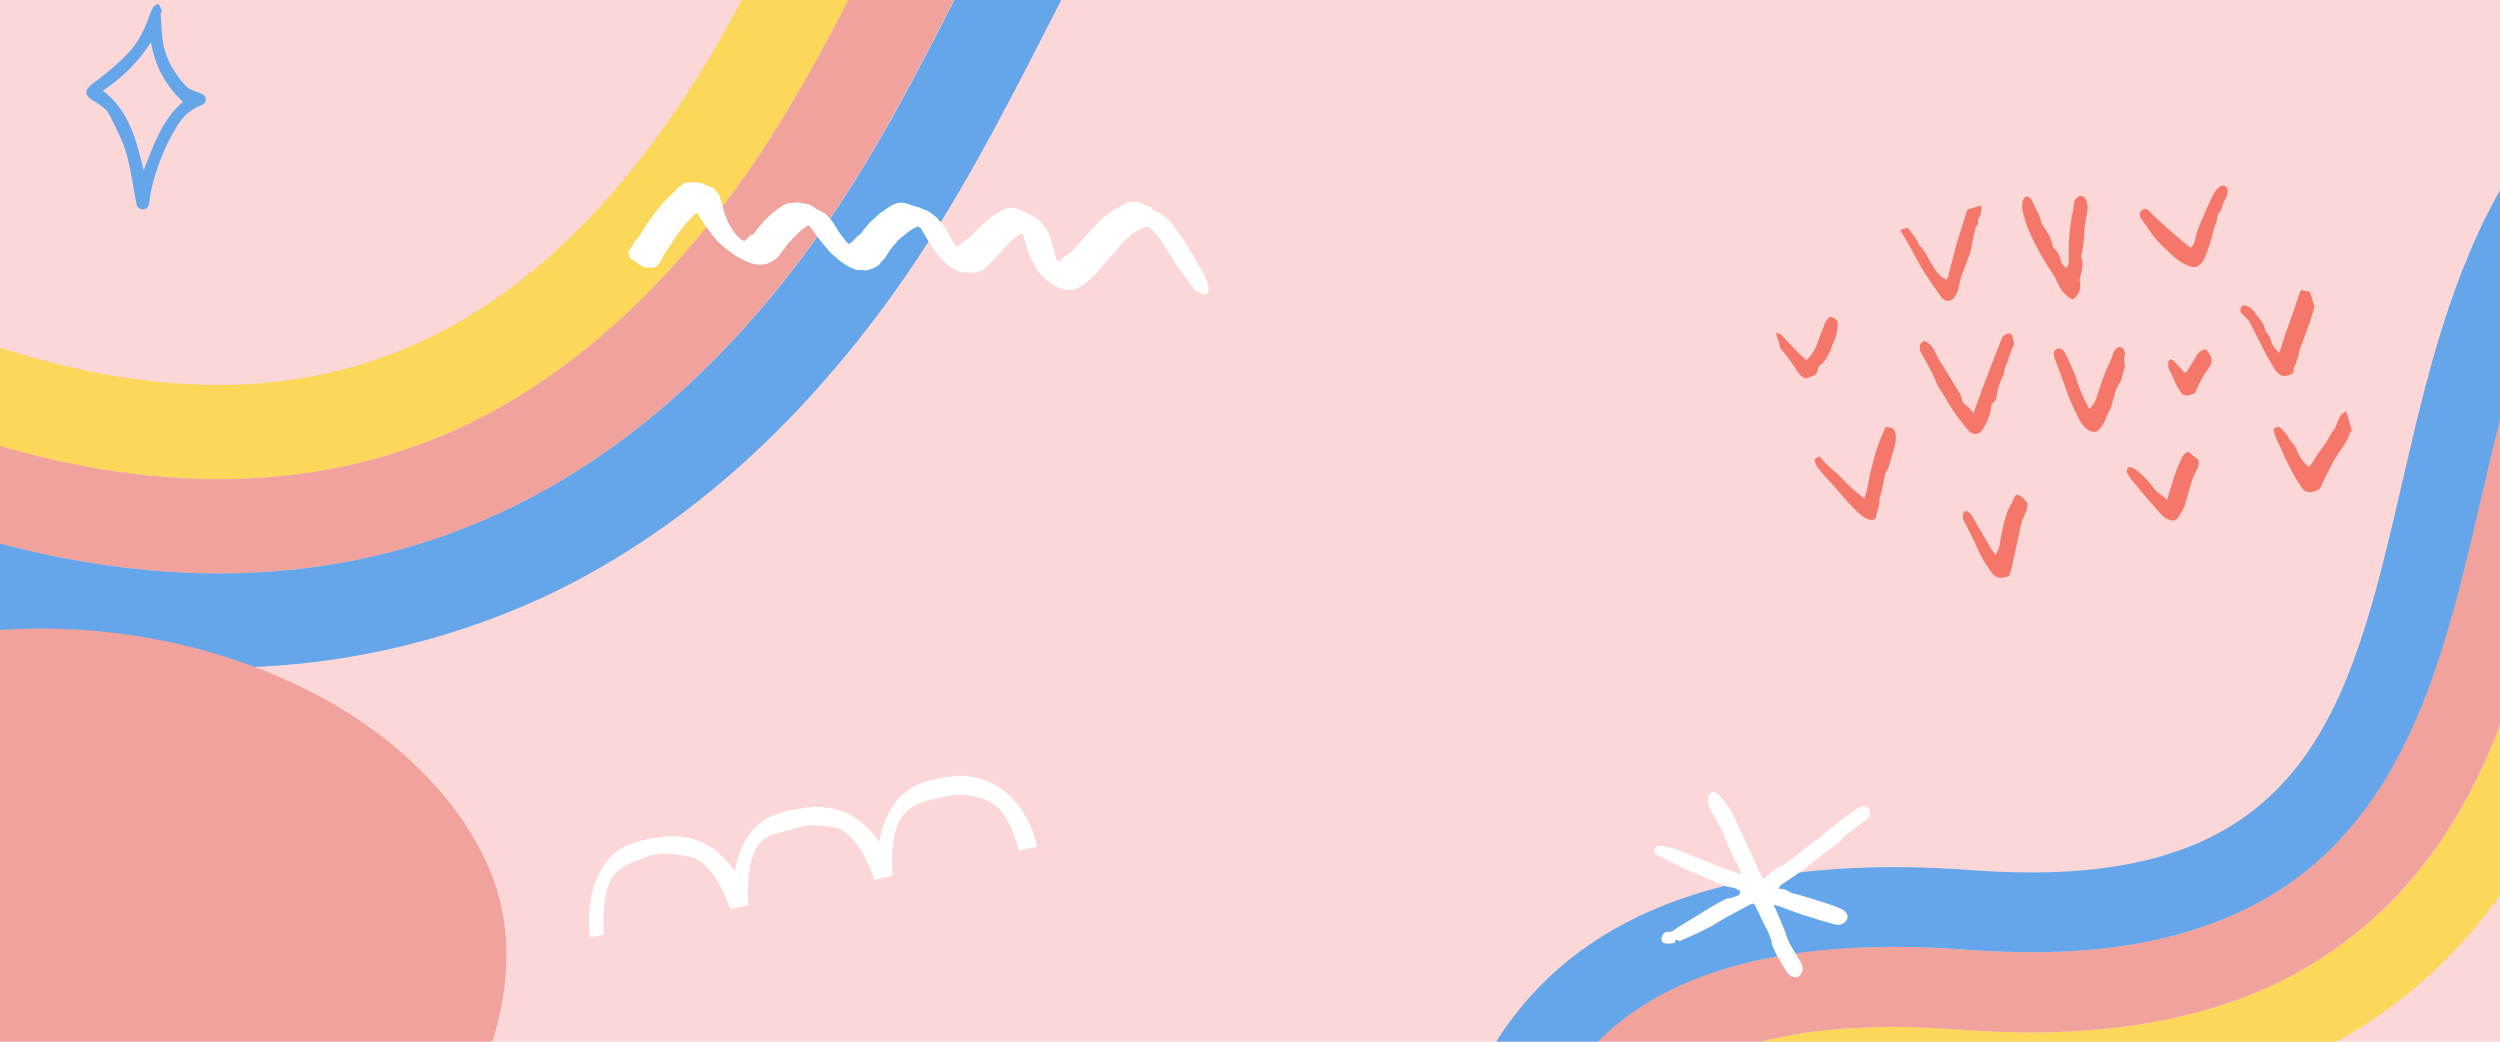
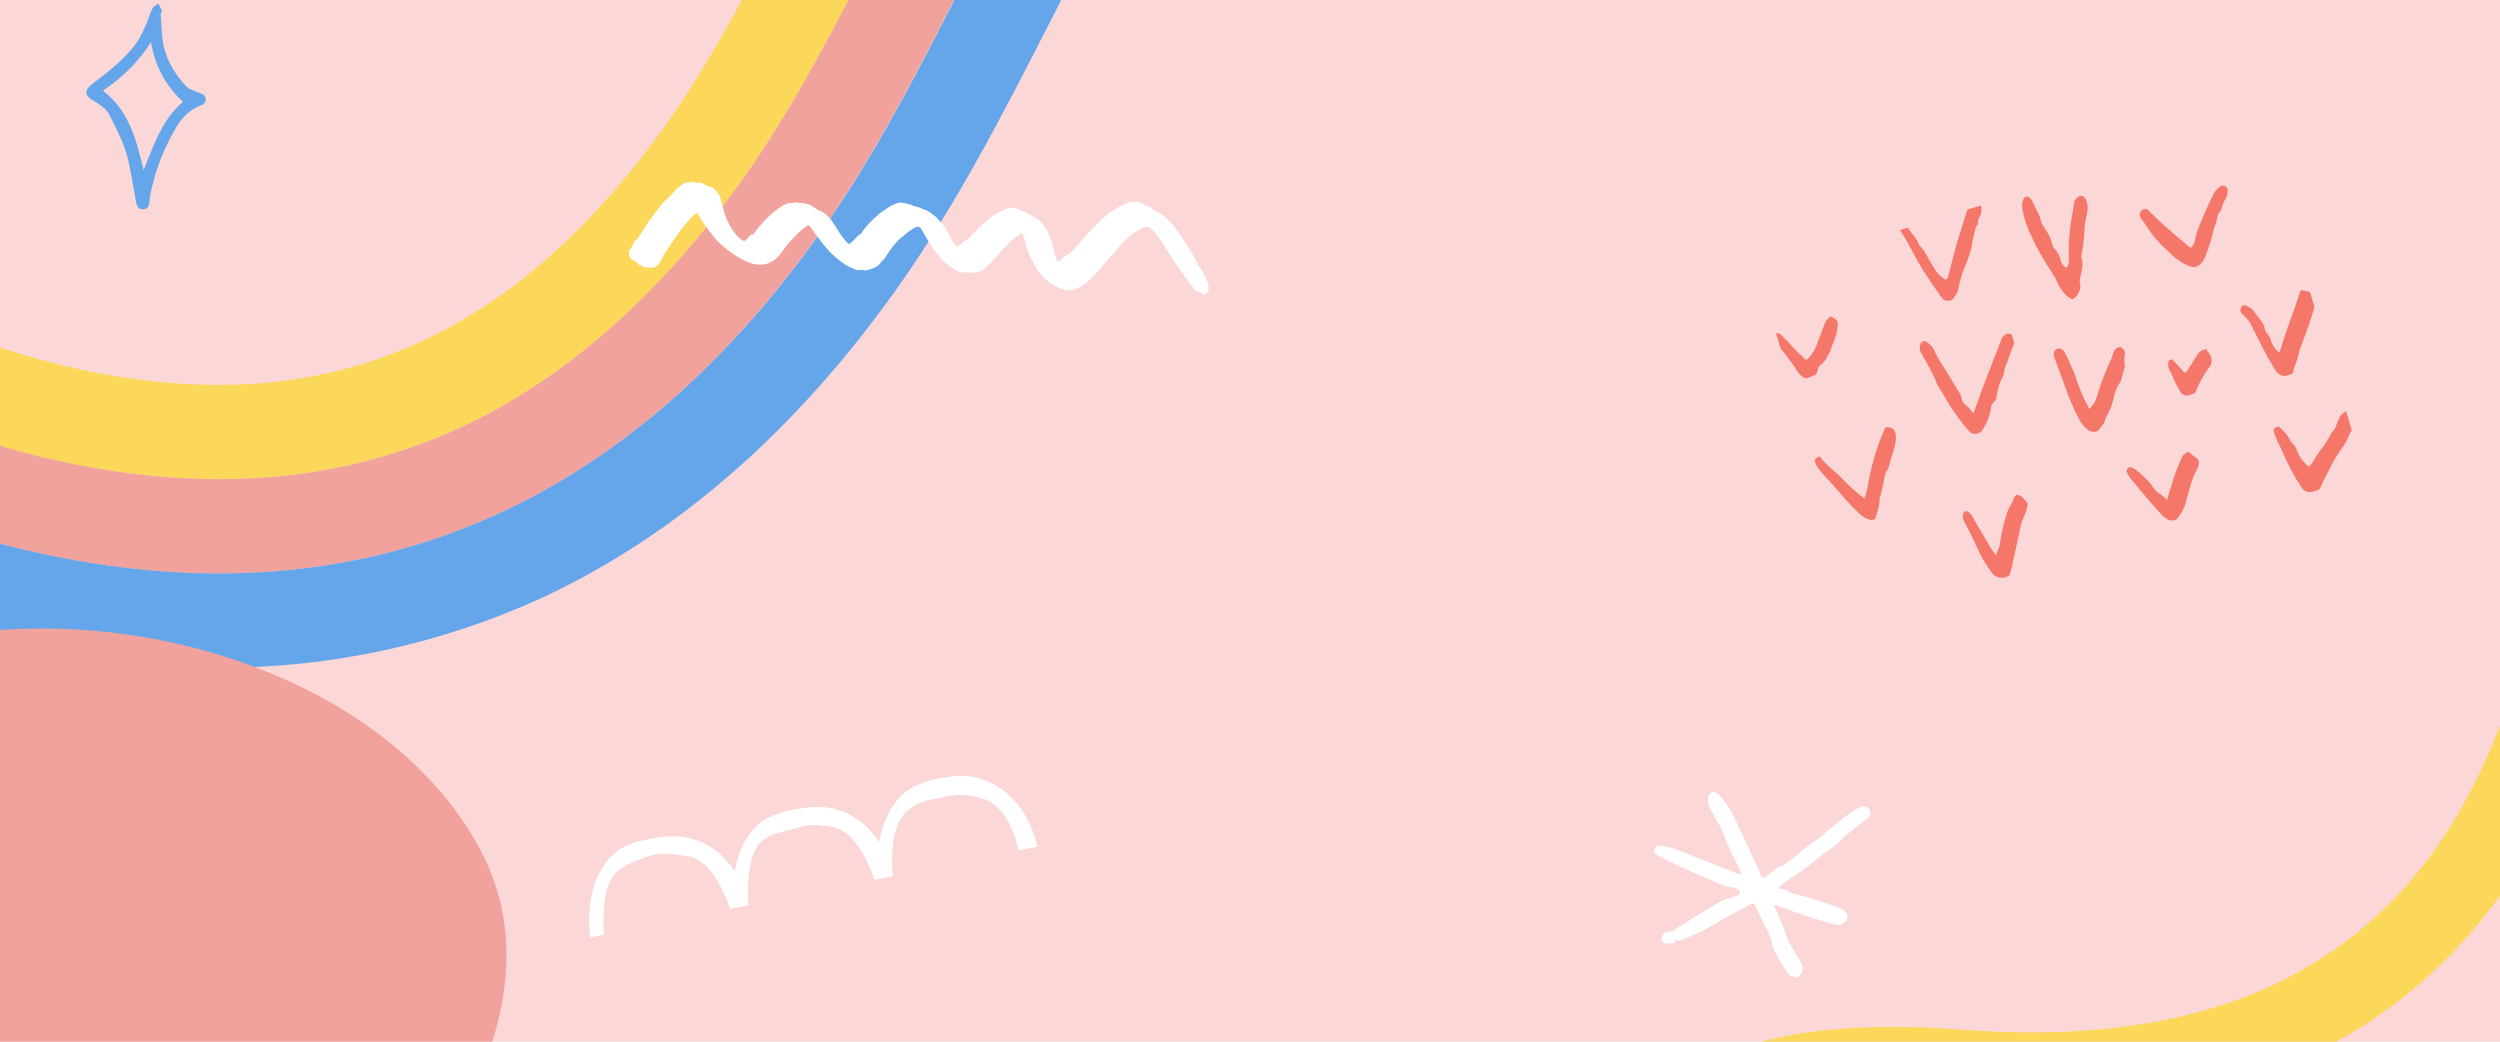
<svg xmlns="http://www.w3.org/2000/svg" width="1200" viewBox="0 0 900 375" height="500" preserveAspectRatio="xMidYMid meet">
  <defs>
    <clipPath id="b4cd6276cd">
      <path d="M 575 53 L 900 53 L 900 375 L 575 375 Z M 575 53 " clip-rule="nonzero" />
    </clipPath>
    <clipPath id="3aa2f5211a">
      <path d="M 1057.246 97.75 L 728.012 569.469 L 509.066 416.656 L 838.297 -55.062 Z M 1057.246 97.75 " clip-rule="nonzero" />
    </clipPath>
    <clipPath id="3e7d6785db">
      <path d="M 1057.246 97.75 L 728.012 569.469 L 509.066 416.656 L 838.297 -55.062 Z M 1057.246 97.75 " clip-rule="nonzero" />
    </clipPath>
    <clipPath id="821638e44f">
-       <path d="M 546 34 L 900 34 L 900 375 L 546 375 Z M 546 34 " clip-rule="nonzero" />
-     </clipPath>
+       </clipPath>
    <clipPath id="af2808fd89">
      <path d="M 1057.246 97.75 L 728.012 569.469 L 509.066 416.656 L 838.297 -55.062 Z M 1057.246 97.75 " clip-rule="nonzero" />
    </clipPath>
    <clipPath id="a768de29ed">
      <path d="M 1057.246 97.75 L 728.012 569.469 L 509.066 416.656 L 838.297 -55.062 Z M 1057.246 97.75 " clip-rule="nonzero" />
    </clipPath>
    <clipPath id="1d53accb12">
      <path d="M 520 17 L 900 17 L 900 375 L 520 375 Z M 520 17 " clip-rule="nonzero" />
    </clipPath>
    <clipPath id="1b4e7625f2">
      <path d="M 1057.246 97.75 L 728.012 569.469 L 509.066 416.656 L 838.297 -55.062 Z M 1057.246 97.75 " clip-rule="nonzero" />
    </clipPath>
    <clipPath id="e24762a5d1">
-       <path d="M 1057.246 97.75 L 728.012 569.469 L 509.066 416.656 L 838.297 -55.062 Z M 1057.246 97.75 " clip-rule="nonzero" />
-     </clipPath>
+       </clipPath>
    <clipPath id="18e543ebf5">
      <path d="M 0 0 L 391.477 0 L 391.477 173 L 0 173 Z M 0 0 " clip-rule="nonzero" />
    </clipPath>
    <clipPath id="5d87d3f634">
      <path d="M 0 0 L 391.477 0 L 391.477 207 L 0 207 Z M 0 0 " clip-rule="nonzero" />
    </clipPath>
    <clipPath id="c2c66d8585">
      <path d="M 0 0 L 391.477 0 L 391.477 240.125 L 0 240.125 Z M 0 0 " clip-rule="nonzero" />
    </clipPath>
    <clipPath id="9151c8b90a">
      <path d="M 595 285 L 674 285 L 674 352 L 595 352 Z M 595 285 " clip-rule="nonzero" />
    </clipPath>
    <clipPath id="c1d6fa4891">
      <path d="M 581.855 330.277 L 619.703 261.219 L 684.16 296.543 L 646.309 365.602 Z M 581.855 330.277 " clip-rule="nonzero" />
    </clipPath>
    <clipPath id="cb73ca1bfd">
      <path d="M 581.855 330.277 L 619.703 261.219 L 684.16 296.543 L 646.309 365.602 Z M 581.855 330.277 " clip-rule="nonzero" />
    </clipPath>
    <clipPath id="5a4a1e4c12">
      <path d="M 31 1.266 L 74.508 1.266 L 74.508 75.516 L 31 75.516 Z M 31 1.266 " clip-rule="nonzero" />
    </clipPath>
    <clipPath id="303006b00b">
      <path d="M 212 279 L 374 279 L 374 338 L 212 338 Z M 212 279 " clip-rule="nonzero" />
    </clipPath>
    <clipPath id="0fd68b0c4b">
      <path d="M 206.059 306.172 L 367.027 273.516 L 373.441 305.121 L 212.469 337.777 Z M 206.059 306.172 " clip-rule="nonzero" />
    </clipPath>
    <clipPath id="c23f3df259">
      <path d="M 206.059 306.172 L 367.027 273.516 L 373.441 305.121 L 212.469 337.777 Z M 206.059 306.172 " clip-rule="nonzero" />
    </clipPath>
    <clipPath id="09129b5da3">
      <path d="M 226 65.461 L 435.074 65.461 L 435.074 105.961 L 226 105.961 Z M 226 65.461 " clip-rule="nonzero" />
    </clipPath>
    <clipPath id="7d982d214d">
      <path d="M 637 66 L 850 66 L 850 209 L 637 209 Z M 637 66 " clip-rule="nonzero" />
    </clipPath>
    <clipPath id="c6ccc4083f">
      <path d="M 632.812 98.328 L 812.969 43.723 L 851.695 171.484 L 671.539 226.09 Z M 632.812 98.328 " clip-rule="nonzero" />
    </clipPath>
    <clipPath id="2d38b49fe7">
      <path d="M 629.941 95.781 L 816.555 39.219 L 856.152 169.852 L 669.535 226.414 Z M 629.941 95.781 " clip-rule="nonzero" />
    </clipPath>
  </defs>
  <rect x="-90" width="1080" fill="#ffffff" y="-37.5" height="450" fill-opacity="1" />
  <rect x="-90" width="1080" fill="#fcd7d7" y="-37.5" height="450" fill-opacity="1" />
  <g clip-path="url(#b4cd6276cd)">
    <g clip-path="url(#3aa2f5211a)">
      <g clip-path="url(#3e7d6785db)">
        <path fill="#fbd75a" d="M 951.57 94.602 C 936.43 120.113 928.902 152.617 920.953 186.934 C 910.512 231.867 899.75 278.258 869.852 314.66 C 852.312 335.969 829.105 351.918 802.988 360.781 C 775.578 370.285 743.672 373.566 705.703 370.648 C 672.77 368.156 645.574 370.512 624.953 377.738 C 609.93 382.973 598.781 390.496 590.867 400.832 C 577.594 418.238 574.715 442.477 575.234 463.055 L 606.098 484.598 C 605.453 480.496 604.844 476.141 604.523 471.566 C 602.484 447.543 605.73 428.609 613.777 418.086 C 625.57 402.594 658.258 395.789 703.496 399.148 C 745.484 402.344 781.105 398.57 812.406 387.711 C 844.258 376.672 871.059 358.18 892.074 332.699 C 926.227 291.402 938.293 239.324 948.98 193.441 C 956.402 161.285 963.5 131.004 976.324 109.211 C 987.387 90.543 998.82 79.996 1010.359 77.941 C 1016.773 76.801 1023.941 77.594 1031.148 79.535 L 993.391 53.184 C 977.926 59.656 964.156 73.348 951.57 94.602 Z M 951.57 94.602 " fill-opacity="1" fill-rule="nonzero" />
      </g>
    </g>
  </g>
  <g clip-path="url(#821638e44f)">
    <g clip-path="url(#af2808fd89)">
      <g clip-path="url(#a768de29ed)">
        <path fill="#f1a29c" d="M 590.707 400.859 C 598.621 390.523 609.676 382.934 624.793 377.766 C 645.414 370.543 672.609 368.184 705.543 370.676 C 743.578 373.5 775.324 370.25 802.828 360.809 C 828.945 351.945 852.152 335.996 869.688 314.688 C 899.684 278.352 910.445 231.961 920.793 186.965 C 928.809 152.551 936.43 120.113 951.57 94.602 C 964.156 73.348 977.926 59.656 993.391 53.184 L 967.055 34.801 C 952.055 44.828 938.609 59.871 926.785 79.832 C 909.359 109.219 900.988 145.348 892.836 180.363 C 883.133 222.02 873.203 265.203 847.477 296.238 C 833.117 313.59 815.453 325.824 793.418 333.465 C 769.738 341.645 741.707 344.402 707.785 341.922 C 639.656 336.762 592.543 350.766 567.703 383.539 C 567.043 384.484 566.289 385.363 565.629 386.305 C 553.84 403.203 548.492 423.332 546.848 443.383 L 575.074 463.082 C 574.648 442.57 577.527 418.332 590.707 400.859 Z M 590.707 400.859 " fill-opacity="1" fill-rule="nonzero" />
      </g>
    </g>
  </g>
  <g clip-path="url(#1d53accb12)">
    <g clip-path="url(#1b4e7625f2)">
      <g clip-path="url(#e24762a5d1)">
        <path fill="#65a6eb" d="M 565.727 386.371 C 566.383 385.43 567.043 384.484 567.797 383.605 C 592.637 350.832 639.75 336.828 707.945 341.891 C 741.961 344.438 769.996 341.684 793.578 333.438 C 815.613 325.797 833.371 313.625 847.637 296.207 C 873.27 265.109 883.293 221.992 892.996 180.336 C 901.148 145.32 909.52 109.191 926.945 79.801 C 938.609 59.871 952.055 44.828 967.055 34.801 L 942.043 17.344 C 927.129 29.258 913.762 45.191 901.934 65.152 C 882.293 98.328 873.328 136.711 864.742 173.953 C 845.508 256.82 830.281 322.277 709.961 313.258 C 631.371 307.398 575.75 325.148 544.629 366.316 C 543.773 367.543 542.824 368.703 541.969 369.93 C 530.176 386.828 523.543 405.781 520.137 424.738 L 546.754 443.316 C 548.52 423.492 553.867 403.363 565.727 386.371 Z M 565.727 386.371 " fill-opacity="1" fill-rule="nonzero" />
      </g>
    </g>
  </g>
  <g clip-path="url(#18e543ebf5)">
    <path fill="#fbd75a" d="M 67.551 172.242 C 103.141 173.934 136.355 167.664 166.52 153.598 C 203.637 136.312 237.531 106.316 267.188 64.797 C 286 38.359 301.082 8.699 317.18 -22.82 C 321.926 -32.312 327.012 -41.973 332.094 -51.629 C 399.883 -179.582 515.293 -275.672 653.242 -319.395 C 706.117 -335.832 753.398 -341.426 797.461 -336.512 C 803.223 -335.832 808.988 -334.988 814.578 -333.969 L 814.578 -368.371 C 810.172 -369.051 805.766 -369.727 801.359 -370.238 C 752.383 -375.828 700.695 -369.727 643.242 -351.766 C 496.48 -305.5 373.953 -203.309 301.93 -67.391 C 296.676 -57.562 291.762 -47.734 286.848 -38.074 C 271.426 -7.738 256.848 20.902 239.562 45.137 C 192.621 111.062 136.863 141.566 69.074 138.348 C 31.621 136.652 -3.797 125.297 -32.777 112.586 L -32.777 149.363 C -3.457 161.055 30.945 170.547 67.551 172.242 Z M 67.551 172.242 " fill-opacity="1" fill-rule="nonzero" />
  </g>
  <g clip-path="url(#5d87d3f634)">
    <path fill="#f1a29c" d="M 653.242 -319.395 C 515.293 -275.672 399.883 -179.582 332.094 -51.629 C 327.012 -41.973 322.098 -32.141 317.18 -22.82 C 301.082 8.699 286 38.359 267.188 64.797 C 237.531 106.316 203.637 136.145 166.52 153.598 C 136.355 167.664 103.141 173.934 67.551 172.242 C 31.113 170.547 -3.457 160.887 -32.777 149.191 L -32.777 185.461 C -3.289 196.137 30.266 204.441 65.855 206.137 C 157.199 210.371 234.141 169.527 294.641 84.453 C 314.977 55.984 330.57 25.141 347.176 -7.398 C 351.922 -16.719 356.836 -26.379 361.922 -35.871 C 425.645 -155.855 533.934 -246.016 663.41 -287.027 C 711.711 -302.109 754.418 -307.191 793.734 -302.785 C 800.852 -301.941 807.801 -300.754 814.578 -299.398 L 814.578 -333.969 C 808.988 -334.988 803.223 -335.832 797.461 -336.512 C 753.398 -341.426 706.117 -335.832 653.242 -319.395 Z M 653.242 -319.395 " fill-opacity="1" fill-rule="nonzero" />
  </g>
  <g clip-path="url(#c2c66d8585)">
    <path fill="#65a6eb" d="M 793.734 -302.789 C 754.418 -307.195 711.711 -302.109 663.41 -287.027 C 533.934 -245.844 425.812 -155.688 362.09 -35.871 C 357.176 -26.379 352.094 -16.719 347.348 -7.398 C 330.738 25.141 315.148 55.984 294.812 84.453 C 234.309 169.359 157.199 210.371 66.023 206.137 C 30.438 204.441 -3.289 196.137 -32.605 185.461 L -32.605 221.387 C -1.254 232.062 31.453 238.336 64.5 240.027 C 69.246 240.199 73.988 240.367 78.734 240.367 C 118.898 240.539 158.727 231.895 195.332 215.117 C 243.293 192.746 286.168 155.465 322.605 104.281 C 344.297 73.777 361.414 40.391 377.852 8.191 C 382.598 -1.129 387.512 -10.617 392.258 -19.941 C 451.742 -131.961 552.746 -216.02 673.578 -254.488 C 717.301 -268.215 755.434 -272.789 790.004 -268.895 C 798.309 -267.875 806.613 -266.352 814.75 -264.316 L 814.75 -299.398 C 807.801 -300.754 800.852 -301.941 793.734 -302.785 Z M 793.734 -302.789 " fill-opacity="1" fill-rule="nonzero" />
  </g>
  <g clip-path="url(#9151c8b90a)">
    <g clip-path="url(#c1d6fa4891)">
      <g clip-path="url(#cb73ca1bfd)">
        <path fill="#ffffff" d="M 646.953 351.984 C 646.902 351.754 646.84 351.543 646.91 351.781 C 646.004 351.645 645.223 351.727 644.719 351.383 C 643.992 350.875 643.379 350.203 642.926 349.441 C 641.648 347.379 640.402 345.293 639.242 343.141 C 638.656 341.969 638.141 340.75 637.75 339.512 C 637.672 339.289 638.043 338.934 637.742 338.75 C 637.395 337.797 637.105 336.816 636.695 335.898 C 636.277 334.91 635.719 333.977 635.234 333.023 C 634.203 330.918 633.145 328.82 632.191 326.691 C 631.457 325.062 631.102 324.977 629.535 325.883 C 626.965 327.352 624.316 328.645 621.738 330.09 C 619.332 331.426 617.035 332.977 614.586 334.223 C 611.391 335.863 608.105 337.297 604.82 338.73 C 604.473 338.875 603.859 338.406 603.238 338.156 L 602.945 339.465 C 601.934 339.559 600.957 339.758 599.984 339.695 C 599.398 339.664 598.59 339.355 598.352 338.934 C 598.082 338.406 598.055 337.477 598.355 336.973 C 598.859 336.09 599.305 335.195 600.898 335.465 C 601.84 335.625 603.047 334.48 604.086 333.844 C 607.965 331.488 611.789 329.074 615.66 326.734 C 617.469 325.629 619.328 324.594 621.246 323.66 C 621.996 323.312 622.965 323.418 623.703 323.086 L 626.09 322.23 L 626.512 320.812 L 624.109 319.496 L 624.141 319.645 C 622.906 319.371 621.605 319.219 620.426 318.77 C 618.316 317.973 616.27 316.984 614.176 316.082 C 611.586 314.949 608.965 313.871 606.406 312.672 C 603.336 311.234 600.301 309.727 597.27 308.176 C 596.34 307.711 595.328 307.156 595.688 305.77 C 596.066 304.348 597.234 304.453 598.266 304.57 C 601.855 305.023 605.176 306.328 608.457 307.793 C 610.695 308.797 613.039 309.566 615.336 310.469 C 616.766 311.031 618.145 311.695 619.566 312.23 C 621.855 313.105 624.188 313.938 626.496 314.777 L 626.824 314.422 C 626.57 313.703 626.379 312.953 626.012 312.281 C 623.906 308.383 621.938 304.449 620.504 300.227 C 619.707 297.895 618.129 295.848 616.977 293.633 C 616.211 292.141 615.297 290.637 614.953 289.02 C 614.723 287.934 614.988 286.27 615.695 285.59 C 616.812 284.527 618.281 285.555 619.141 286.473 C 620.484 287.922 621.641 289.605 622.707 291.281 C 623.621 292.742 624.359 294.332 625.105 295.898 C 627.68 301.418 630.25 306.953 632.805 312.504 C 633.242 313.457 633.688 314.438 634.09 315.414 C 634.441 316.277 634.984 316.219 635.574 315.762 C 636.871 314.777 638.086 313.656 639.434 312.746 C 640.332 312.121 641.445 311.84 642.371 311.254 C 643.402 310.59 644.352 309.797 645.328 309.035 C 648.285 306.73 651.07 304.172 654.227 302.199 C 656.02 301.086 657.195 299.43 658.895 298.285 C 660.664 297.094 662.184 295.539 663.906 294.273 C 665.859 292.867 667.844 291.48 669.961 290.387 C 670.586 290.059 671.992 290.383 672.566 290.922 C 673.625 291.926 673.477 293.742 672.492 294.52 C 669.84 296.59 667.121 298.578 664.492 300.688 C 663.492 301.5 662.746 302.652 661.746 303.465 C 660.117 304.805 658.367 305.965 656.656 307.211 C 656.312 307.473 656.031 307.785 655.688 308.043 C 653.16 310.004 650.66 312.004 648.07 313.887 C 645.844 315.5 643.496 316.977 641.23 318.547 C 640.906 318.773 640.73 319.211 640.277 319.879 C 641.527 320.16 642.746 320.094 643.504 320.664 C 645.012 321.824 646.805 321.848 648.457 322.375 C 651.105 323.203 653.781 323.977 656.41 324.84 C 658.582 325.559 660.77 326.246 662.82 327.191 C 664.867 328.133 665.637 329.828 664.738 331.301 C 664.219 332.086 663.445 332.645 662.543 332.863 C 661.59 333.055 660.473 332.777 659.484 332.504 C 656.012 331.512 652.555 330.488 649.129 329.371 C 646.328 328.461 643.586 327.359 640.801 326.367 C 640.172 326.133 639.527 326.004 638.473 325.695 C 639.16 327.207 639.723 328.34 640.188 329.488 C 641.238 332.008 642.379 334.484 643.211 337.082 C 644.094 339.863 645.828 342.152 647.215 344.629 C 647.535 345.188 647.891 345.715 648.195 346.262 C 649.602 348.617 649.234 350.266 646.953 351.984 Z M 646.953 351.984 " fill-opacity="1" fill-rule="nonzero" />
      </g>
    </g>
  </g>
  <g clip-path="url(#5a4a1e4c12)">
    <path fill="#65a6eb" d="M 57.816 4.582 C 58.156 8.594 58.082 12.711 58.945 16.621 C 60.16 22.129 63.164 26.902 66.973 31.031 C 68.055 32.203 69.914 32.688 71.496 33.332 C 72.637 33.801 73.898 34.004 74.043 35.543 C 74.191 37.078 73.137 37.621 71.934 38.105 C 68.289 39.57 65.637 42.203 63.648 45.5 C 59.254 52.75 56.207 60.539 54.363 68.801 C 54.07 70.09 53.98 71.434 53.805 72.754 C 53.613 74.219 53.074 75.391 51.375 75.359 C 49.676 75.332 49.234 74.117 48.973 72.695 C 47.859 66.777 47.113 60.773 45.43 55.02 C 44.082 50.406 41.707 46.07 39.586 41.707 C 38.355 39.172 36.027 37.664 33.625 36.273 C 30.449 34.457 30.258 32.48 33.199 30.254 C 38.02 26.609 42.734 22.918 46.789 18.379 C 49.734 15.098 51.652 11.363 53.176 7.32 C 53.746 5.797 54.246 4.246 55.02 2.824 C 55.387 2.152 56.324 1.785 56.996 1.273 C 57.422 2.062 57.875 2.84 58.242 3.66 C 58.344 3.895 58.227 4.23 58.215 4.523 Z M 51.711 61.316 C 55.344 52.105 58.375 43.023 65.871 36.656 C 59.633 30.84 55.77 23.812 54.363 15.188 C 49.809 22.348 43.949 28 37.066 32.629 C 46.469 39.906 49.105 50.363 51.711 61.316 Z M 51.711 61.316 " fill-opacity="1" fill-rule="nonzero" />
  </g>
  <path fill="#f1a29c" d="M -109.18 394.688 C -110.227 452.867 -24.746 509.508 27.93 511.426 C 61.09 512.629 88.562 494.52 110.25 472.062 C 131.285 450.289 152.445 427.012 166.652 400.059 C 181.344 372.168 188.816 340.109 175.102 310.406 C 163.32 284.891 140.535 264.531 116.164 251.277 C 63.93 222.867 -5.586 217.578 -60.527 240.992 C -89.492 253.34 -110.168 273.414 -116.109 305.109 C -121.688 334.84 -108.637 364.438 -109.18 394.688 Z M -109.18 394.688 " fill-opacity="1" fill-rule="nonzero" />
  <g clip-path="url(#303006b00b)">
    <g clip-path="url(#0fd68b0c4b)">
      <g clip-path="url(#c23f3df259)">
        <path fill="#ffffff" d="M 373.398 304.832 C 369.523 287.34 356.387 277.824 342.785 279.508 C 329.184 281.191 323.504 284.984 319.012 294.625 C 317.773 297.352 316.953 300.223 316.512 303.18 C 310.551 293.867 300.922 289.434 290.977 290.672 C 277.375 292.355 271.566 295.52 267.074 305.16 C 265.836 307.891 264.992 310.797 264.555 313.785 C 258.586 304.441 248.953 299.977 239.008 301.215 C 225.438 302.891 219.59 306.031 215.105 315.707 C 210.617 325.379 212.453 337.484 212.453 337.484 L 217.461 336.469 C 217.461 336.469 216.48 326.664 218.758 319.426 C 221.035 312.188 227.312 310.523 232.066 308.746 C 236.816 306.969 238.629 306.73 248.109 308.359 C 257.594 309.984 262.828 327.262 262.828 327.262 L 269.523 325.906 C 269.496 325.777 269.477 325.684 269.422 325.566 C 269.285 323.77 268.711 315.32 270.754 308.848 C 273.031 301.609 276.77 300.621 284.16 298.828 C 290.555 297.27 290.598 296.188 300.078 297.812 C 309.562 299.441 314.758 316.695 314.758 316.695 L 321.453 315.336 C 321.41 315.117 321.34 314.938 321.297 314.715 C 321.121 312.406 320.711 304.445 322.629 298.32 C 324.906 291.082 330.945 288.586 335.941 287.672 C 342.434 286.453 345.199 284.816 354.367 287.777 C 363.918 290.855 366.695 306.156 366.695 306.156 Z M 373.398 304.832 " fill-opacity="1" fill-rule="nonzero" />
      </g>
    </g>
  </g>
  <g clip-path="url(#09129b5da3)">
    <path fill="#ffffff" d="M 246.574 65.758 C 247.414 65.793 248.242 65.645 249.059 65.469 C 250.141 65.641 251.207 65.934 252.312 65.793 C 253.109 66.117 253.859 66.551 254.629 66.949 C 255.34 67.113 256.074 67.27 256.734 67.605 C 257.539 68.465 258.285 69.383 259 70.316 C 259.938 72.996 260.438 75.805 261.422 78.473 C 262.398 80.844 263.75 83.07 265.43 85.016 C 266.18 85.73 266.977 86.488 267.992 86.805 C 268.852 86.168 269.562 85.375 270.176 84.504 C 270.41 84.504 270.883 84.504 271.117 84.504 C 274.027 80.34 277.613 76.551 281.996 73.902 C 282.75 73.52 283.551 73.125 284.422 73.156 C 285.457 73.156 286.469 72.742 287.508 72.941 C 288.965 73.219 290.527 73.141 291.859 73.895 C 292.574 74.168 293.121 74.723 293.75 75.148 C 295.055 75.973 296.645 76.363 297.703 77.543 C 300.004 79.594 301.156 82.523 303.035 84.91 C 303.828 85.918 304.527 87.027 305.52 87.859 C 307.242 87.117 308.051 85.289 309.637 84.355 C 310.031 84.129 310.215 83.703 310.457 83.348 C 312.117 81.148 313.957 79.078 316.141 77.391 C 316.234 77.285 316.41 77.07 316.5 76.965 C 318.992 75.41 321.27 73.09 324.367 72.926 C 325.711 73.066 327.031 73.41 328.293 73.891 C 329.301 74.395 330.469 74.402 331.469 74.934 C 332.469 75.461 333.656 75.59 334.562 76.305 C 335.449 76.898 336.316 77.527 337.129 78.234 C 337.883 79.078 338.621 79.934 339.379 80.781 C 341.414 83.176 342.238 86.383 344.285 88.754 C 345.734 88.465 346.605 87.148 347.75 86.328 C 348.273 86.156 348.793 85.918 349.141 85.477 C 350.059 84.301 351.293 83.434 352.234 82.285 C 353.273 81.035 354.648 80.145 355.805 79.016 C 357.191 77.641 358.977 76.812 360.645 75.848 C 362.27 75.031 364.266 74.281 366.039 75.059 C 366.777 75.66 367.684 75.871 368.59 76.102 C 370.473 77.246 372.625 77.98 374.285 79.469 C 375.48 80.848 376.754 82.238 377.453 83.957 C 378.836 87.184 379.395 90.676 380.492 93.996 C 380.676 94.012 381.035 94.039 381.215 94.055 C 382.246 93.379 382.949 92.285 384.113 91.801 C 385.805 91.098 386.703 89.43 387.949 88.191 C 389.668 86.41 391.309 84.551 392.875 82.629 C 394.449 81.254 395.676 79.523 397.355 78.258 C 399.57 76.367 402.047 74.793 404.695 73.57 C 406.898 72.219 409.945 72.246 412.059 73.77 C 412.773 74.16 413.613 74.316 414.262 74.855 C 414.402 74.777 414.688 74.625 414.832 74.551 C 414.801 74.707 414.738 75.027 414.703 75.184 C 415.414 75.719 416.18 76.18 417.008 76.527 C 419.547 77.965 421.75 79.992 423.355 82.438 C 426.637 86.77 429.27 91.52 431.914 96.246 C 433.324 98.082 434.062 100.289 435 102.383 C 435.227 102.926 435.234 103.531 435.309 104.117 C 435.105 104.922 434.582 105.559 433.945 106.07 C 432.625 105.957 431.727 104.727 430.395 104.754 C 427.965 101.73 425.922 98.418 423.543 95.363 C 421.766 92.672 420.066 89.93 418.312 87.227 C 417.102 85.219 415.645 83.316 413.781 81.879 C 412.602 81.176 411.367 82.062 410.316 82.578 C 408.473 83.379 407 84.777 405.48 86.059 C 403.301 88.035 401.699 90.547 399.59 92.594 C 398.781 93.516 398.004 94.469 397.152 95.355 C 395.52 97.738 393.402 99.766 391.258 101.695 C 390.117 102.805 388.578 103.305 387.219 104.074 C 386.043 104.719 384.688 104.32 383.426 104.375 C 380.875 103.566 378.297 102.5 376.422 100.527 C 374.309 98.859 372.906 96.512 371.805 94.098 C 369.844 91.129 369.438 87.516 368.152 84.266 C 367.676 83.66 367.023 84.473 366.578 84.707 C 362.047 87.77 359.223 92.621 355.043 96.066 C 353.508 97.922 350.824 98.387 348.551 98.109 C 347.426 97.906 346.227 98.242 345.152 97.789 C 340.219 95.578 336.668 91.195 334.098 86.566 C 333.133 85.109 332.355 83.543 331.434 82.062 C 331.105 81.875 330.785 81.688 330.473 81.5 C 327.73 82.469 325.691 84.637 323.441 86.375 C 321.949 88.086 320.402 89.789 319.289 91.777 C 318.73 92.684 318.141 93.598 317.262 94.219 C 316.156 96.25 313.812 96.855 311.746 97.379 C 310.672 97.117 309.566 97.27 308.48 97.207 C 304.629 96.016 301.477 93.371 298.637 90.609 C 296.973 88.645 295.297 86.688 293.824 84.578 C 292.805 83.469 292.289 81.949 291.031 81.07 C 288.641 82.438 286.68 84.434 284.863 86.48 C 282.801 88.285 281.742 90.941 279.73 92.801 C 278.793 93.789 277.512 94.32 276.312 94.898 C 273.973 95.566 271.363 95.324 269.164 94.285 C 266.793 93.32 264.582 92.02 262.586 90.43 C 260.254 88.762 258.062 86.859 256.387 84.516 C 255.109 82.656 253.594 80.973 252.426 79.043 C 251.918 78.227 251.535 77.297 250.797 76.66 C 249.52 77.375 248.758 78.656 247.719 79.641 C 247.039 80.309 246.473 81.074 245.809 81.762 L 245.949 81.676 C 243.613 84.578 241.664 87.762 239.578 90.84 C 238.746 91.984 238.27 93.332 237.547 94.539 C 236.859 95.574 235.762 96.52 234.441 96.391 C 233.234 96.207 231.793 96.598 230.891 95.566 C 230.336 95.438 229.656 95.363 229.574 94.668 C 229.449 94.613 229.195 94.512 229.066 94.457 C 228.77 93.688 227.922 93.703 227.254 93.496 C 227.227 92.602 225.871 92.23 226.609 91.297 C 226.5 91.125 226.289 90.777 226.18 90.602 C 227.344 89.504 227.73 87.902 228.637 86.645 C 229.398 86.145 230.027 85.5 230.332 84.625 C 231.777 82.66 232.867 80.465 234.367 78.539 C 235.652 76.789 237.051 75.133 238.383 73.418 C 240.117 71.453 242.195 69.824 243.824 67.77 C 244.719 67.07 245.715 66.508 246.574 65.758 " fill-opacity="1" fill-rule="nonzero" />
  </g>
  <g clip-path="url(#7d982d214d)">
    <g clip-path="url(#c6ccc4083f)">
      <g clip-path="url(#2d38b49fe7)">
        <path fill="#f47769" d="M 731.148 84.758 C 729.676 81.594 728.52 78.207 727.953 74.641 C 727.902 73.625 728.008 72.688 728.383 71.801 C 728.559 71.105 729.312 70.617 730.012 70.793 C 730.281 70.84 730.59 71.004 730.816 71.324 C 731.195 71.723 731.609 72.242 731.754 72.715 C 732.703 75.004 734.176 76.879 734.691 79.43 C 735.004 80.883 736.176 82.203 736.961 83.512 C 737.898 84.902 738.516 86.52 738.863 88.09 C 738.926 88.719 739.223 89.273 739.719 89.637 C 740.82 90.723 741.523 92.184 741.871 93.754 C 742.109 94.973 742.902 95.891 743.98 96.469 C 744.594 95.508 744.895 94.383 744.809 93.25 C 744.582 87.391 745.098 81.434 746.309 75.652 C 746.449 74.836 746.469 74.055 746.609 73.238 C 746.711 72.305 747.324 71.348 748.195 70.824 C 748.953 70.336 749.887 70.441 750.492 71.16 C 750.527 71.277 750.562 71.395 750.715 71.477 C 751.57 73.023 751.754 74.902 751.355 76.57 C 750.691 79.48 750.297 82.434 750.258 85.281 C 750.086 87.27 749.832 89.406 749.391 91.348 C 749.379 91.738 749.133 92.199 749.203 92.434 C 750.191 94.844 749.5 97.242 748.93 99.609 C 748.719 100.188 748.625 100.73 748.688 101.359 C 749.438 103.836 748.309 106.5 746.129 107.805 C 745.668 107.559 745.086 107.348 744.742 107.066 C 742.906 105.688 741.555 103.777 740.676 101.723 C 740.199 100.578 739.605 99.469 738.895 98.395 C 735.891 94.02 733.359 89.5 731.148 84.758 Z M 723.156 120.055 C 721.785 120.211 720.781 121.16 720.398 122.438 C 719.809 123.902 719.293 125.605 718.59 127.109 C 716.867 131.629 715.105 136.031 713.383 140.551 C 713.254 140.977 713.043 141.555 712.914 141.98 L 711.73 145.305 C 711.27 146.344 710.969 147.469 710.461 148.781 C 710.047 148.262 709.668 147.863 709.441 147.543 C 708.848 146.434 707.691 146.012 706.895 145.094 C 706.102 144.176 706.215 142.852 705.656 141.859 C 703.793 138.688 701.848 135.664 700.016 132.609 C 698.855 130.898 697.809 129.156 696.883 127.371 C 696.488 126.074 695.742 124.883 694.676 123.918 C 693.871 123.387 693.156 122.312 692.086 123.027 C 691.012 123.738 691.098 124.871 691.184 126.008 C 691.289 126.359 691.398 126.715 691.625 127.031 C 692.551 128.816 693.559 130.441 694.484 132.223 C 695.34 133.77 696.078 135.352 696.816 136.934 C 697.137 137.996 697.66 138.867 698.219 139.859 C 699.727 141.852 700.641 144.023 702.066 146.172 C 704.012 149.191 706.195 152.137 708.578 154.898 C 709.516 156.289 711.418 156.613 712.809 155.676 C 713.246 155.414 713.527 155.07 713.777 154.609 C 715.527 151.887 716.586 148.988 716.906 145.797 C 717.52 144.84 718.629 144.246 718.742 142.922 C 719.09 140.238 719.859 137.684 721.094 135.375 C 721.637 134.18 721.477 132.809 722.055 131.734 C 723.172 129.461 723.551 126.895 724.703 124.742 C 724.953 124.281 725.082 123.855 725.055 123.344 C 724.887 122.367 724.445 121.34 724.125 120.277 C 723.699 120.148 723.426 120.102 723.156 120.055 Z M 760.227 145.816 C 761.082 143.109 761.359 140.188 763.102 137.855 C 763.348 137.395 763.594 136.934 763.723 136.508 C 763.91 135.418 764.332 134.258 764.633 133.137 C 764.93 132.402 765.066 131.586 764.852 130.879 C 764.684 129.898 764.672 129 764.891 128.031 C 765.277 126.754 764.613 125.406 763.301 124.902 C 762.164 124.988 761.246 125.785 760.906 126.789 C 760.531 127.676 760.309 128.645 759.934 129.531 C 757.949 133.617 756.387 137.828 755.102 142.086 C 754.797 143.207 754.375 144.367 753.762 145.328 C 753.316 145.977 752.75 146.664 752.148 147.234 C 751.41 145.652 750.852 144.66 750.297 143.672 C 749.082 140.945 748.023 138.301 747.164 135.465 C 745.996 132.469 744.711 129.504 743.227 126.734 C 743.039 126.531 742.848 126.332 742.621 126.012 C 742.055 125.414 741.238 125.273 740.449 125.641 C 739.656 126.012 739.246 126.781 739.344 127.523 C 739.512 128.504 739.797 129.449 740.199 130.355 C 741.141 133.035 742.203 135.68 743.141 138.359 C 744.586 142.695 746.418 147.035 748.531 151.035 C 749.234 152.5 750.406 153.82 751.746 154.832 C 752.738 155.562 754.727 155.734 755.289 155.047 C 756.258 153.98 757.188 152.797 757.809 151.449 C 758.195 150.172 758.734 148.977 759.395 147.746 C 759.793 147.367 759.934 146.551 760.227 145.816 Z M 847.746 146.617 C 847.133 146.289 846.305 146.539 845.977 147.156 C 845.609 147.652 845.176 147.914 844.586 148.094 C 843.559 148.531 842.758 149.293 842.262 150.215 C 841.887 151.102 841.395 152.023 841.137 152.875 C 840.961 153.574 840.633 154.191 840.266 154.688 C 838.617 156.477 837.961 158.996 836.312 160.785 C 834.816 162.656 833.512 164.727 832.242 166.918 C 831.961 167.262 831.559 167.641 831.156 168.02 C 829.285 166.523 827.969 164.73 827.055 162.559 C 826.66 161.262 825.949 160.188 825.035 159.305 C 824.691 159.02 824.465 158.703 824.359 158.348 C 823.395 156.449 821.996 154.809 820.316 153.516 C 818.781 153.98 818.262 154.395 818.582 155.457 C 818.941 156.641 819.383 157.664 819.859 158.809 C 820.262 159.719 820.785 160.594 821.188 161.5 C 822.688 165.172 824.578 168.852 826.516 172.262 C 827 173.02 827.488 173.773 827.973 174.527 C 829.352 176.945 830.582 177.605 833.215 176.934 C 833.453 176.863 833.57 176.828 833.805 176.758 C 834.516 176.543 835.234 175.938 835.527 175.203 C 836.441 173.121 837.395 171.156 838.465 169.156 C 839.168 167.652 839.992 166.117 840.852 164.695 C 842.684 161.816 844.98 159.188 846.012 155.781 C 846.059 155.512 846.414 155.402 846.578 155.094 C 847.484 153.402 848.504 151.676 849.375 149.863 C 849.504 149.438 849.633 149.012 849.609 148.504 C 849.355 147.676 848.715 146.84 847.746 146.617 Z M 816.047 119.871 C 815.102 118.871 815.332 117.512 814.621 116.438 C 813.648 114.93 812.508 113.727 811.535 112.215 C 810.824 111.145 809.711 110.449 808.551 110.027 C 807.973 109.816 807.348 109.875 806.98 110.375 C 806.535 111.023 806.395 111.84 806.762 112.633 C 807.141 113.031 807.641 113.398 808.02 113.797 C 808.777 114.598 809.535 115.402 810.059 116.273 C 811.617 119.281 813.02 122.207 814.574 125.219 C 815.871 127.789 817.246 130.207 818.777 132.711 C 820.535 135.527 822.238 136.043 825.129 134.523 C 825.367 134.453 825.449 134.297 825.531 134.145 C 825.625 133.602 825.715 133.055 825.809 132.512 C 826.727 130.43 827.453 128.148 827.906 125.816 C 828.035 125.391 828.199 125.086 828.328 124.66 C 829.5 121.727 830.559 118.828 831.578 115.809 C 832.258 113.801 832.898 111.672 833.426 109.578 C 833.555 109.152 833.566 108.762 833.574 108.371 C 833.773 106.895 832.988 105.586 831.559 105.117 C 830.551 104.777 829.5 104.707 828.375 104.402 C 828.094 104.746 827.965 105.172 827.836 105.598 C 827.203 107.34 826.723 109.16 826.09 110.898 C 824.906 114.223 823.723 117.547 822.539 120.871 C 822.023 122.574 821.473 124.16 820.957 125.863 C 820.91 126.133 820.746 126.441 820.535 127.02 C 819.316 125.973 818.262 124.617 817.676 123.117 C 817.59 121.984 816.879 120.91 816.047 119.871 Z M 708.691 74.031 C 707.578 77.594 706.465 81.152 705.352 84.711 C 704.754 86.57 704.156 88.426 703.715 90.367 C 702.766 93.617 702.055 96.801 701.223 100.016 C 701.141 100.168 700.906 100.242 700.543 100.738 C 698.812 99.715 697.215 98.266 696.25 96.367 C 695.09 94.656 694.16 92.875 693.082 91.012 C 692.594 90.254 692.145 89.617 691.539 88.898 C 691.312 88.582 690.852 88.336 690.781 88.098 C 690.254 85.938 688.57 84.641 687.527 82.895 C 687.113 82.379 686.695 81.859 686.164 81.375 C 685.629 80.895 685.098 80.41 684.648 79.773 C 683.738 80.176 683.434 81.301 683.84 82.211 C 684.016 82.801 684.277 83.238 684.574 83.789 C 687.387 87.965 689.445 92.629 692.023 96.875 C 694.23 100.332 696.555 103.75 699 107.137 C 699.902 108.41 701.652 108.652 702.926 107.75 C 703.125 107.562 703.324 107.371 703.488 107.062 C 704.137 106.223 704.75 105.266 704.934 104.176 C 705.297 102.391 705.695 100.723 706.207 99.02 C 706.887 97.012 707.84 95.047 708.52 93.035 C 709.234 91.141 709.797 89.168 710.051 87.027 C 710.41 85.242 710.891 83.422 711.371 81.598 C 712.527 80.734 711.742 79.426 712.473 78.43 C 713.859 76.203 713.371 74.16 712.336 72.023 C 709.926 71.723 709.25 72.059 708.691 74.031 Z M 798.172 78.754 C 798.156 77.855 798.449 77.121 799.016 76.434 C 799.414 76.055 799.746 75.438 799.836 74.895 C 800.105 73.652 800.645 72.457 801.34 71.348 C 801.914 70.27 802.066 69.062 801.863 67.965 C 801.754 67.609 801.527 67.293 801.223 67.129 C 800.57 66.68 799.672 66.695 799.07 67.266 C 797.914 68.129 797.066 69.16 796.562 70.473 C 795.531 72.59 794.496 74.711 793.617 76.91 C 792.441 79.844 790.961 82.613 790.367 85.758 C 790.254 87.082 789.594 88.312 788.711 89.227 C 787.906 88.695 787.254 88.25 786.688 87.648 C 782.375 84.055 778.027 80.348 773.961 76.293 C 773.699 75.855 773.238 75.609 772.895 75.328 C 772.469 75.199 771.961 75.223 771.488 75.367 C 770.5 75.926 769.992 77.238 770.551 78.23 C 770.625 78.465 770.777 78.547 770.812 78.664 C 771.266 79.301 771.715 79.938 772.168 80.574 C 773.887 83.277 775.844 85.906 778.086 88.191 C 779.531 89.559 780.941 90.809 782.422 92.293 C 784.176 93.824 786.246 95.129 788.41 95.891 C 789.453 96.348 790.586 96.262 791.543 95.586 C 792.496 94.91 793.227 93.918 793.684 92.875 C 795.105 89.48 796.137 86.074 796.977 82.465 C 797.398 81.309 797.902 79.996 798.172 78.754 Z M 678.832 153.73 C 677.914 155.812 676.883 157.93 676.156 160.211 C 674.504 164.969 673.273 169.852 672.438 174.746 C 672.16 176.379 671.727 177.926 671.141 179.395 C 668.156 177.203 665.488 174.789 662.988 172.066 C 660.371 169.379 657.184 167.379 655.086 164.277 C 653.387 165.051 653.102 165.395 653.391 166.34 C 653.605 167.047 653.938 167.719 654.387 168.355 C 655.633 169.914 656.844 171.352 658.168 172.754 C 659.496 174.156 660.672 175.477 661.879 176.914 C 664.301 179.793 666.801 182.516 669.5 185.047 C 670.531 185.895 671.527 186.625 672.805 187.012 C 673.691 187.387 674.672 187.219 675.238 186.531 C 675.609 184.355 676.762 182.203 676.637 179.66 C 676.645 179.273 676.773 178.848 676.941 178.539 C 677.289 177.145 677.641 175.746 677.957 174.234 C 678.316 172.449 678.371 170.5 679.582 168.973 C 679.91 168.355 680.086 167.656 680.262 166.961 C 680.602 165.953 680.789 164.867 681.129 163.863 C 681.562 162.312 682.148 160.844 682.344 159.367 C 682.531 158.281 682.598 157.227 682.395 156.129 C 681.977 154.324 681.324 153.875 678.832 153.73 Z M 726.168 178.055 C 724.824 178.723 724.863 180.129 724.168 181.238 C 723.309 182.66 722.605 184.164 722.172 185.711 C 721.141 189.117 720.383 192.57 719.898 196.07 C 719.887 196.461 719.758 196.887 719.594 197.195 C 719.336 198.047 718.926 198.816 718.465 199.855 C 717.566 198.582 716.699 197.426 716.105 196.316 C 713.98 192.707 711.816 188.98 709.691 185.371 C 709.43 184.934 708.934 184.57 708.438 184.203 C 707.938 183.84 707.348 184.016 707.066 184.359 C 707.066 184.359 706.984 184.516 706.984 184.516 C 706.453 185.32 706.422 186.488 706.945 187.363 C 708.645 190.844 710.543 194.137 712.008 197.688 C 713.223 200.414 714.789 203.035 716.594 205.582 C 718.277 208.164 720.215 208.609 723.297 207.289 C 723.637 206.281 724.012 205.395 724.199 204.309 C 725.309 199.457 726.379 194.492 727.371 189.68 C 727.559 188.594 727.98 187.434 728.438 186.391 C 729.223 184.734 729.855 182.996 729.945 181.164 C 727.906 178.688 727.906 178.688 726.168 178.055 Z M 787.75 162.613 C 786.488 163.125 785.602 164.035 785.219 165.312 C 783.973 168.012 782.797 170.945 782.016 173.891 C 781.418 175.746 780.82 177.605 780.129 180.004 C 778.66 178.129 776.719 177.688 775.559 175.977 C 773.98 173.746 772.238 171.828 770.176 170.133 C 769.488 169.566 768.801 169 768.031 168.59 C 767.418 168.262 766.801 167.93 766.164 168.383 C 765.562 168.949 765.461 169.883 765.91 170.52 C 766.242 171.195 766.695 171.832 767.145 172.469 C 769.375 175.145 771.566 177.703 773.797 180.379 C 775.195 182.016 776.715 183.621 778.113 185.258 C 779.062 186.258 780.211 187.07 781.57 187.305 C 782.301 187.598 783.246 187.312 783.73 186.777 C 784.941 185.25 785.965 183.523 786.598 181.781 C 787.125 179.691 787.805 177.68 788.332 175.586 C 788.984 173.066 789.949 170.711 791.098 168.559 C 791.266 168.25 791.309 167.98 791.355 167.707 C 791.816 166.664 791.574 165.449 790.617 164.836 Z M 647.328 134.012 C 647.781 134.648 648.348 135.25 649 135.699 C 649.344 135.98 649.805 136.227 650.312 136.203 C 651.375 135.879 652.285 135.477 653.312 135.035 C 653.984 134.703 654.16 134.004 654.336 133.309 C 654.512 132.609 654.648 131.793 655.203 131.496 C 657.066 130.418 657.629 128.441 658.688 126.832 C 659.184 125.91 659.332 124.703 659.828 123.781 C 660.695 121.969 661.258 119.992 661.512 117.855 C 661.848 115.562 661.395 114.926 659.043 113.961 C 658.051 114.52 657.32 115.516 656.863 116.555 C 655.855 119.184 654.883 121.926 653.871 124.551 C 653.039 126.48 651.898 128.246 650.258 129.645 C 648.352 128.031 646.492 126.145 644.75 124.223 C 643.609 123.023 642.473 121.82 641.336 120.617 C 640.992 120.336 640.531 120.09 640.105 119.961 C 639.406 119.785 638.699 120 638.215 120.531 C 637.887 121.148 637.863 121.926 638.398 122.41 C 638.625 122.73 638.969 123.012 639.191 123.328 C 640.629 125.086 642.145 126.691 643.461 128.48 C 644.777 130.273 646.129 132.184 647.328 134.012 Z M 794.227 125.715 C 792.855 125.871 791.664 126.617 790.973 127.73 C 790.031 129.305 789.09 130.879 788.031 132.488 C 787.582 133.141 787.445 133.957 786.344 134.16 C 785.965 133.762 785.703 133.324 785.324 132.922 C 784.34 131.805 783.359 130.684 782.293 129.719 C 781.914 129.316 781.25 129.258 780.887 129.758 C 780.684 129.945 780.637 130.219 780.594 130.492 C 780.488 131.426 780.539 132.441 781.062 133.312 C 781.918 134.859 782.535 136.477 783.309 138.176 C 783.867 139.168 784.391 140.039 784.945 141.031 C 785.543 142.141 786.855 142.645 788.035 142.285 C 788.742 142.07 789.57 141.82 790.242 141.488 C 791.461 138.281 793.109 135.207 795.215 132.375 C 796.465 130.965 796.48 128.898 795.391 127.422 Z M 794.227 125.715 " fill-opacity="1" fill-rule="nonzero" />
      </g>
    </g>
  </g>
</svg>